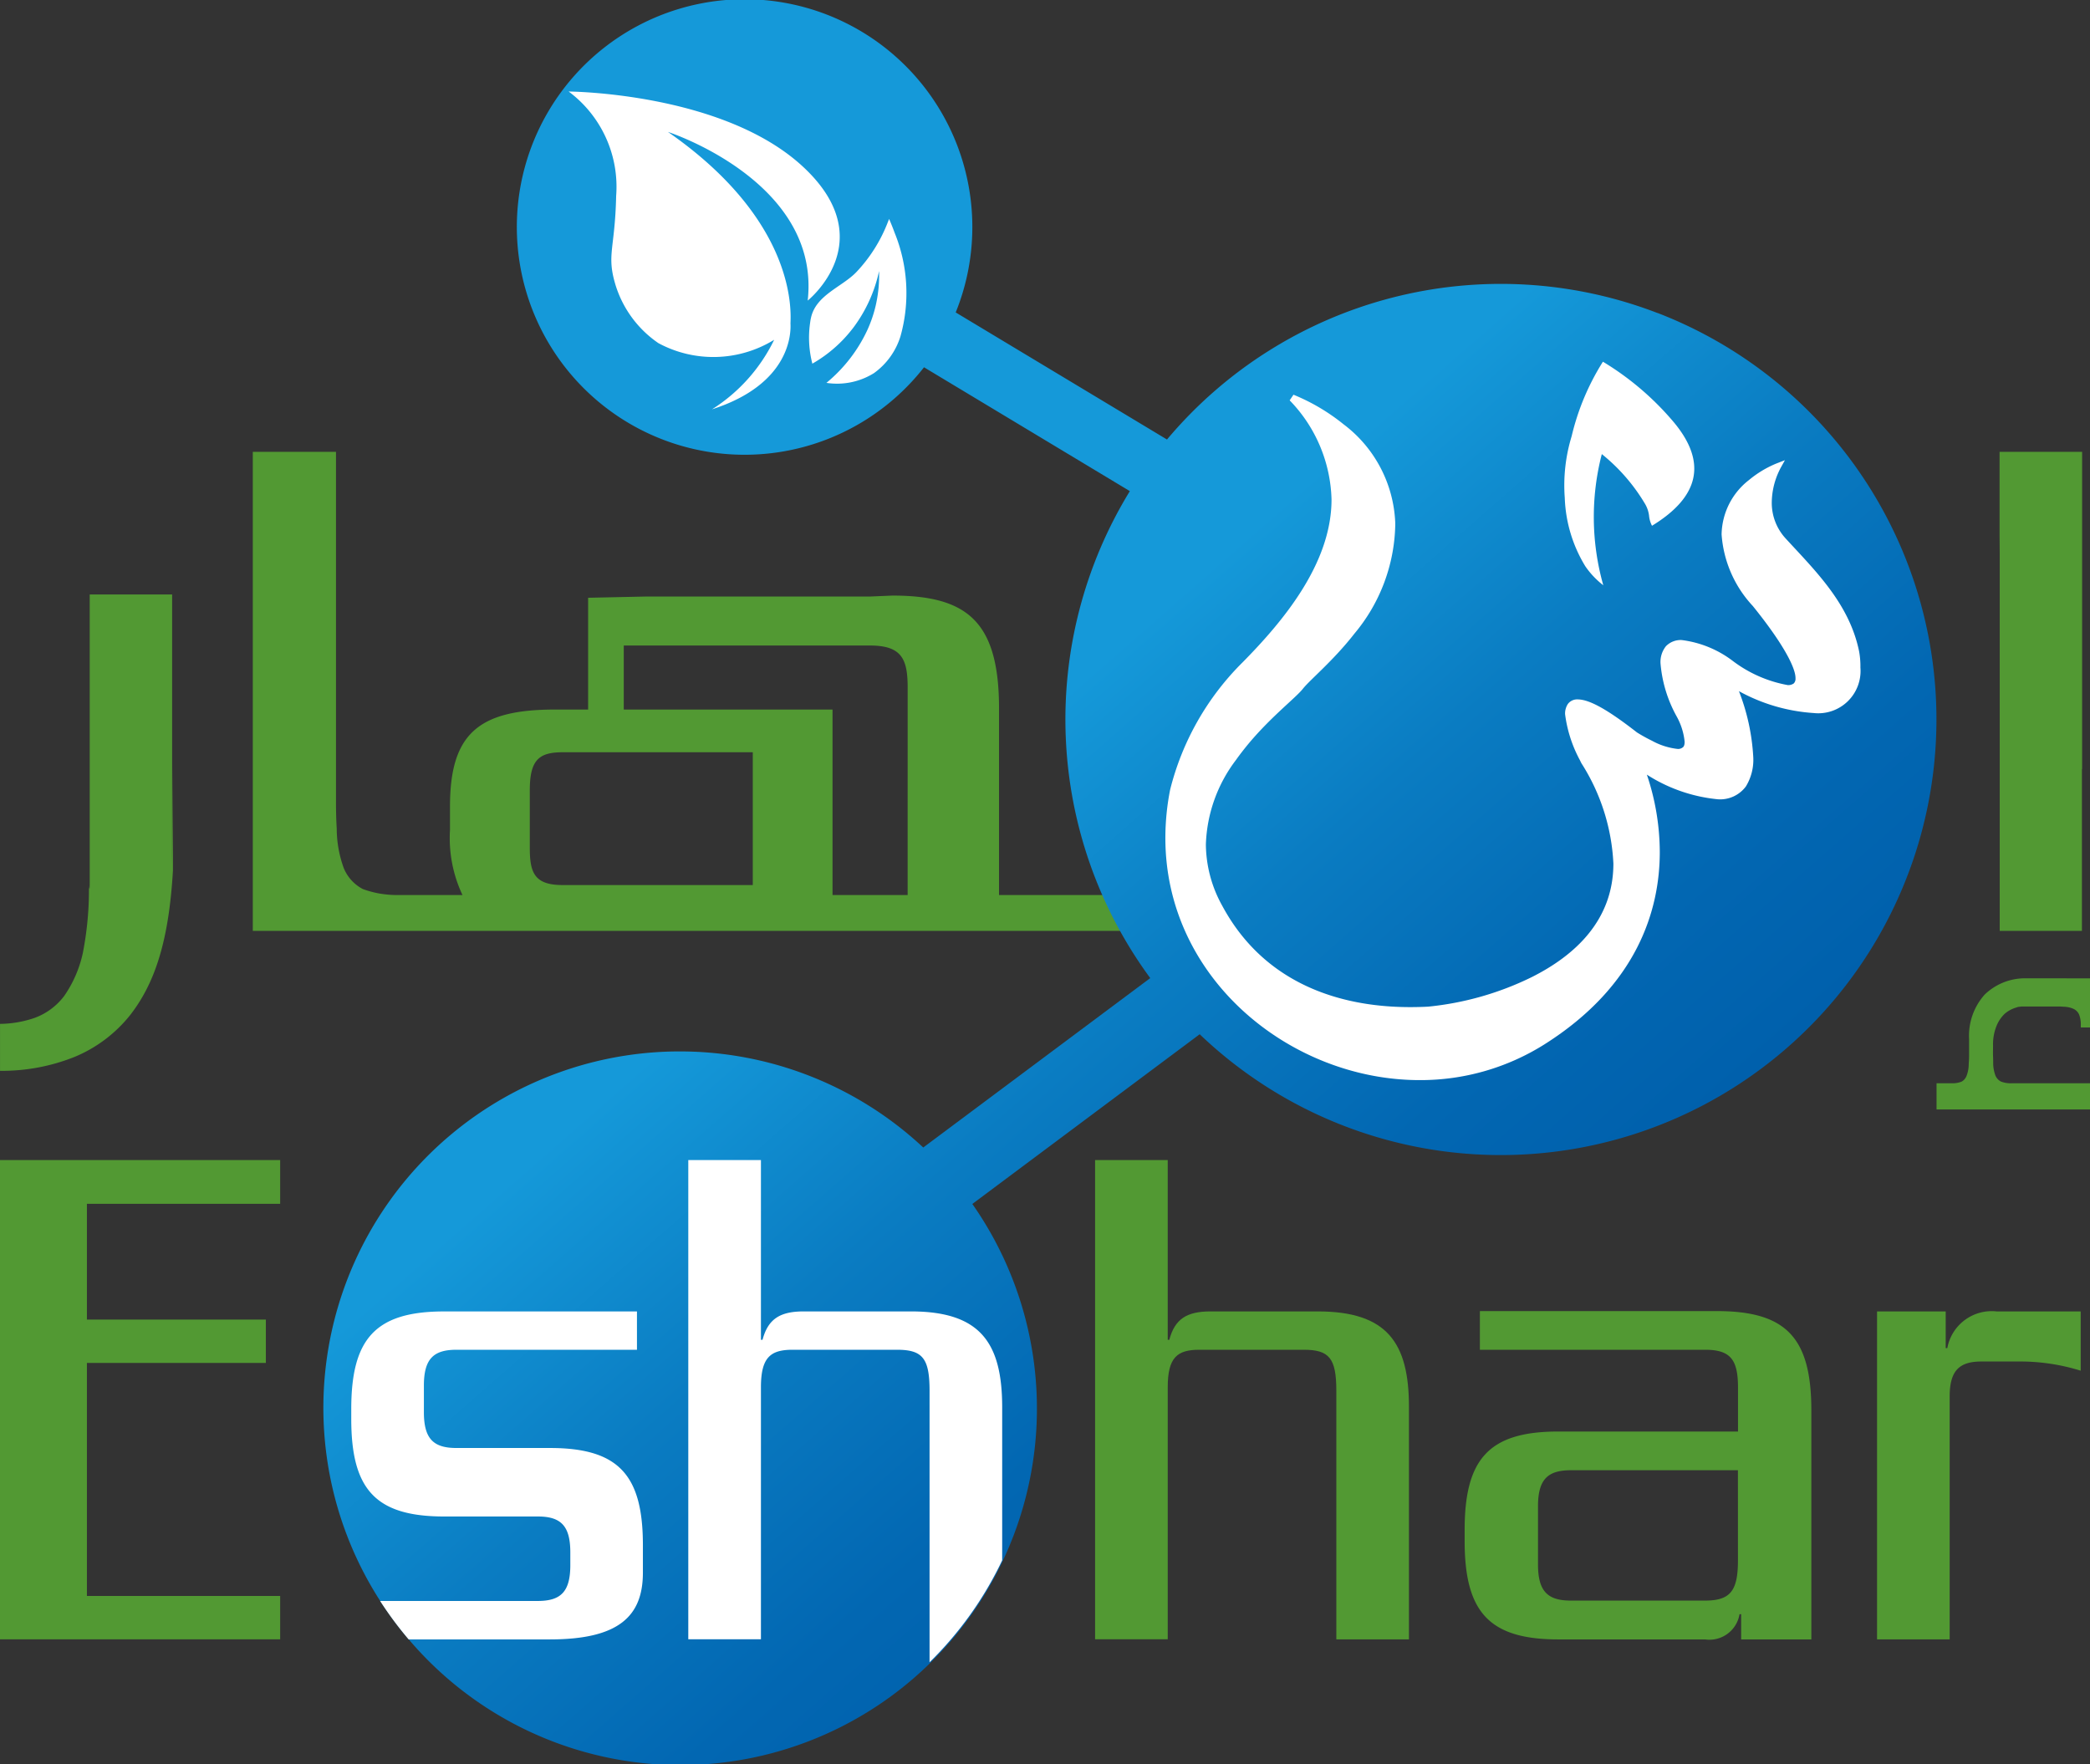
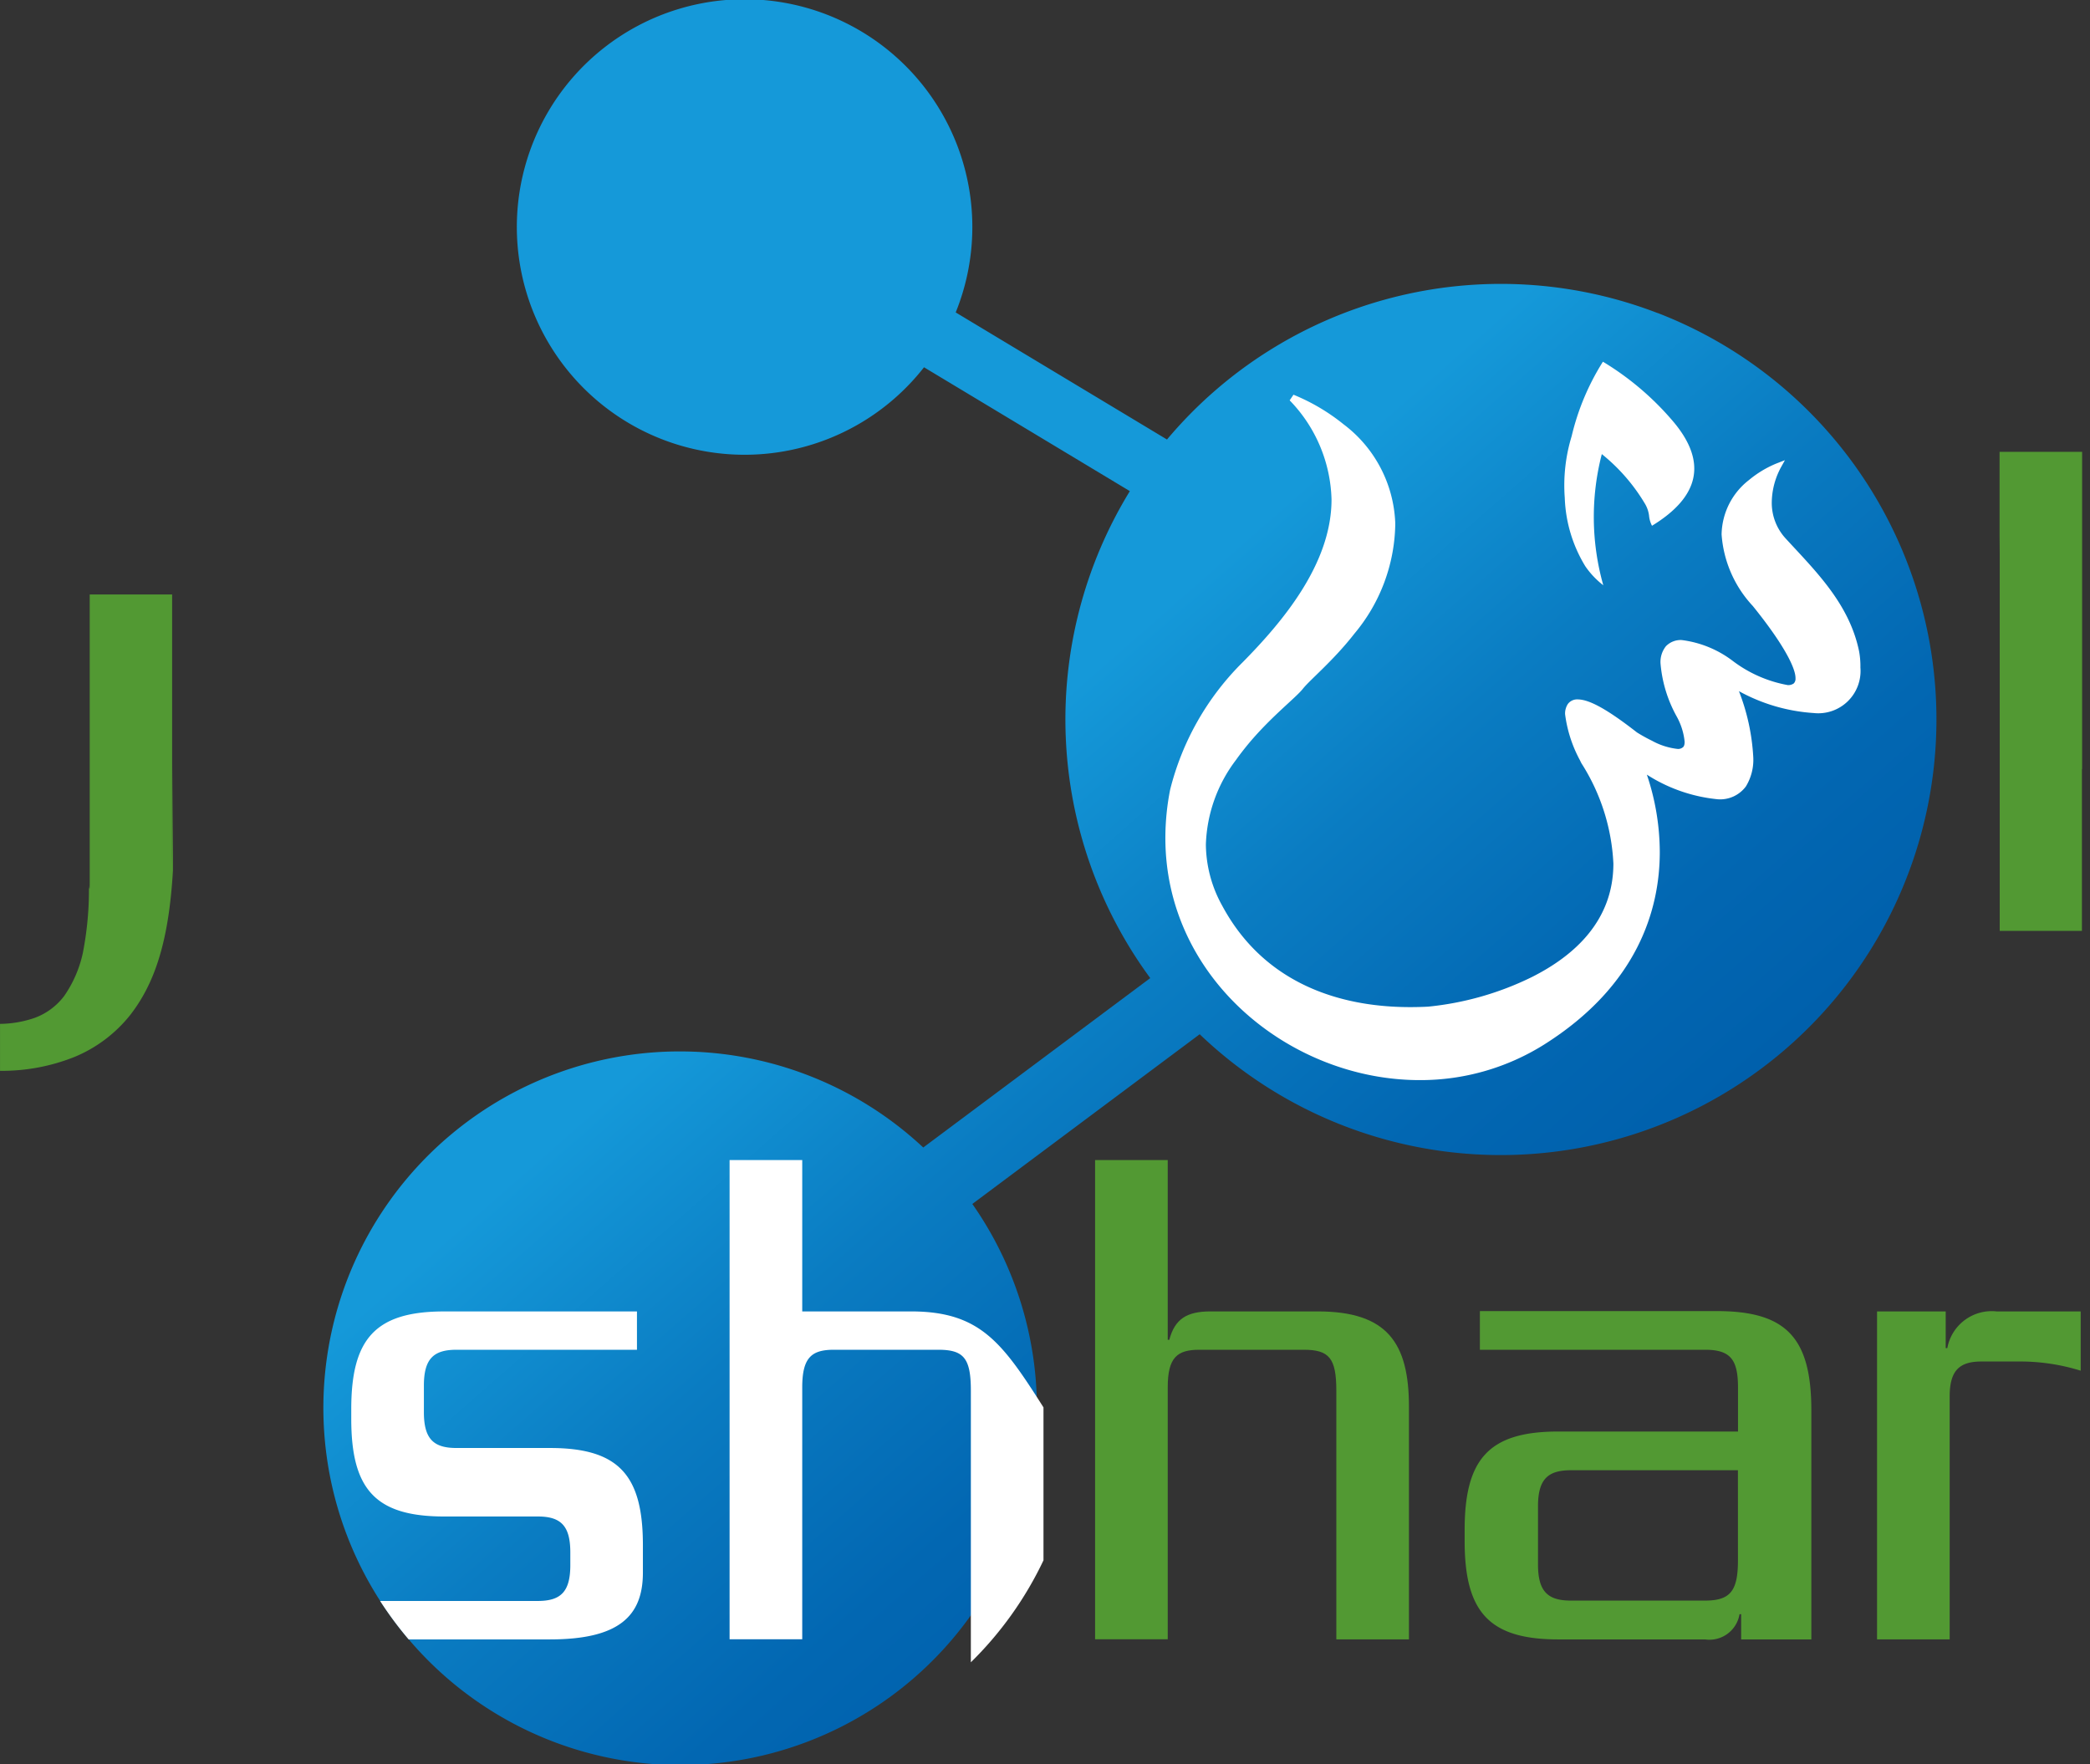
<svg xmlns="http://www.w3.org/2000/svg" id="Group_119" data-name="Group 119" width="84.865" height="71.641" viewBox="0 0 84.865 71.641">
  <rect x="0" y="0" width="84.865" height="71.641" fill="#333333" stroke="none" />
  <defs>
    <linearGradient id="linear-gradient" x1="0.374" y1="0.438" x2="0.656" y2="0.791" gradientUnits="objectBoundingBox">
      <stop offset="0.041" stop-color="#1599d9" />
      <stop offset="0.407" stop-color="#0a7cc2" />
      <stop offset="0.765" stop-color="#0267b2" />
      <stop offset="1" stop-color="#0060ac" />
    </linearGradient>
  </defs>
  <g id="Group_116" data-name="Group 116" transform="translate(0 18.346)">
    <g id="Group_115" data-name="Group 115">
      <g id="Group_106" data-name="Group 106" transform="translate(10.266)">
        <g id="Group_105" data-name="Group 105">
-           <path id="Path_415" data-name="Path 415" d="M627.172,337.125h-9.827v-7.571c0-3.516-1.273-4.588-4.329-4.588l-.909.039h-9.1l-2.347.05v4.539h-1.353c-3.114,0-4.256,1-4.256,3.937v.953a5.418,5.418,0,0,0,.508,2.642h-2.573a4.435,4.435,0,0,1-.83-.067,4.194,4.194,0,0,1-.64-.175,1.672,1.672,0,0,1-.783-.864,4.745,4.745,0,0,1-.281-1.594q-.031-.484-.03-1.106V319.129h-3.378V338.58h40.627Zm-19.826-.405h-7.721c-1.144,0-1.333-.5-1.333-1.5v-2.355c0-1.235.38-1.537,1.333-1.537h7.721Zm6.288.405h-3.05v-7.531h-8.477v-2.6h10c1.31,0,1.528.574,1.528,1.721Z" transform="translate(-587.045 -319.129)" fill="#529933" />
-         </g>
+           </g>
      </g>
      <g id="Group_107" data-name="Group 107" transform="translate(81.193)">
        <path id="Path_416" data-name="Path 416" d="M652.832,324.922V338.58h3.338v-6.57h.008V319.129h-3.352v3.363c0,.242.006.5.006.768Z" transform="translate(-652.826 -319.129)" fill="#529933" />
      </g>
      <g id="Group_108" data-name="Group 108" transform="translate(78.632 21.377)">
-         <path id="Path_417" data-name="Path 417" d="M654.448,338.955h-.427a2.36,2.36,0,0,0-1.614.662,2.509,2.509,0,0,0-.633,1.806v.3c0,.141,0,.272,0,.394s-.009.225-.014.319a1.355,1.355,0,0,1-.081.461.467.467,0,0,1-.2.25.9.9,0,0,1-.165.05,1.042,1.042,0,0,1-.218.021h-.643v1.062h6.233v-1.062h-3.2a1.094,1.094,0,0,1-.417-.07.484.484,0,0,1-.227-.25,1.481,1.481,0,0,1-.089-.461c0-.094,0-.2-.006-.319s0-.252,0-.394v-.042a1.982,1.982,0,0,1,.137-.782,1.427,1.427,0,0,1,.332-.5,1.256,1.256,0,0,1,.483-.261.3.3,0,0,1,.093-.025.916.916,0,0,0,.1-.014h1.42c.11,0,.207,0,.291.01a1.02,1.02,0,0,1,.418.089.467.467,0,0,1,.217.221,1.059,1.059,0,0,1,.072.432v.1h.38v-1.994Z" transform="translate(-650.451 -338.955)" fill="#529933" />
-       </g>
+         </g>
      <g id="Group_109" data-name="Group 109" transform="translate(0 28.762)">
-         <path id="Path_418" data-name="Path 418" d="M577.524,365.26H588.9V363.5h-7.847v-9.462h7.266v-1.762h-7.266v-4.7H588.9V345.8H577.524Z" transform="translate(-577.524 -345.804)" fill="#529933" />
-       </g>
+         </g>
      <g id="Group_110" data-name="Group 110" transform="translate(44.471 28.762)">
        <path id="Path_419" data-name="Path 419" d="M627.8,351.945h-4.346c-.967,0-1.451.305-1.677,1.152h-.064V345.8h-2.95v19.457h2.95V355.029c0-1.222.386-1.527,1.288-1.527h4.235c1.032,0,1.323.34,1.323,1.661v10.1h2.949v-9.417C631.514,353.2,630.61,351.945,627.8,351.945Z" transform="translate(-618.768 -345.804)" fill="#529933" />
      </g>
      <g id="Group_111" data-name="Group 111" transform="translate(76.218 34.902)">
        <path id="Path_420" data-name="Path 420" d="M651.065,352.99H651V351.5h-2.788v13.316h2.949v-9.86c0-1.049.387-1.422,1.29-1.422h1.475a8.286,8.286,0,0,1,2.555.373V351.5h-3.417A1.832,1.832,0,0,0,651.065,352.99Z" transform="translate(-648.212 -351.499)" fill="#529933" />
      </g>
      <g id="Group_113" data-name="Group 113" transform="translate(59.471 34.89)">
        <g id="Group_112" data-name="Group 112">
          <path id="Path_421" data-name="Path 421" d="M642.923,351.488H633.3v1.57h9.147c1.041,0,1.334.412,1.334,1.54v1.78h-7.3c-2.827,0-3.8,1.127-3.8,4v.441c0,2.87.977,4,3.8,4h5.962a1.238,1.238,0,0,0,1.4-1.025h.066v1.025h2.85v-9.3C646.758,352.581,645.751,351.488,642.923,351.488Zm.856,10.115c0,1.229-.293,1.64-1.334,1.64h-5.452c-.942,0-1.333-.376-1.333-1.47v-2.356c0-1.091.39-1.467,1.333-1.467h6.785Z" transform="translate(-632.68 -351.488)" fill="#529933" />
        </g>
      </g>
      <g id="Group_114" data-name="Group 114" transform="translate(0 5.794)">
        <path id="Path_422" data-name="Path 422" d="M582.825,341.559c.979-1.27,1.554-2.965,1.721-5.845v-4.344c0,.411-.033,4.488-.033,4V324.5h-3.346V336.18c0,.5-.032.149-.032.149a13.345,13.345,0,0,1-.249,2.738,4.863,4.863,0,0,1-.752,1.732,2.639,2.639,0,0,1-1.218.9,4.468,4.468,0,0,1-1.391.238v1.906a7.926,7.926,0,0,0,3.034-.568A5.638,5.638,0,0,0,582.825,341.559Z" transform="translate(-577.524 -324.503)" fill="#529933" />
      </g>
    </g>
  </g>
  <path id="Path_423" data-name="Path 423" d="M643.874,314.824a17.7,17.7,0,0,0-19.917,5.136l-8.579-5.16a9.248,9.248,0,1,0-1.287,2.227l8.358,5.029a17.731,17.731,0,0,0,.828,19.773l-9.217,6.879a14.473,14.473,0,0,0-22.051,18.411,14.634,14.634,0,0,0,1.159,1.561A14.475,14.475,0,0,0,616.053,351l9.232-6.891a17.689,17.689,0,1,0,18.59-29.288Z" transform="translate(-576.571 -302.114)" fill="url(#linear-gradient)" />
  <g id="Group_117" data-name="Group 117" transform="translate(14.265 14.687)">
    <path id="Path_424" data-name="Path 424" d="M649.577,327.387c-.4-1.93-1.774-3.258-2.973-4.564a2.133,2.133,0,0,1-.571-1.476,3.065,3.065,0,0,1,.174-.973c.043-.123.087-.221.121-.293s.048-.1.048-.1l.191-.344-.363.141a4.29,4.29,0,0,0-1.1.667,2.855,2.855,0,0,0-1.108,2.205,4.745,4.745,0,0,0,1.267,2.907c1.253,1.55,1.743,2.525,1.734,2.936a.267.267,0,0,1-.072.209.379.379,0,0,1-.246.066,5.238,5.238,0,0,1-2.222-.975,4.307,4.307,0,0,0-2.081-.853.834.834,0,0,0-.642.252,1.026,1.026,0,0,0-.218.7,5.349,5.349,0,0,0,.647,2.134,2.65,2.65,0,0,1,.332,1.043c0,.134-.033.2-.075.228a.3.3,0,0,1-.218.063,2.784,2.784,0,0,1-1.032-.331,6.553,6.553,0,0,1-.609-.337c-1.24-.966-1.941-1.334-2.4-1.342a.471.471,0,0,0-.407.185.706.706,0,0,0-.113.416,5.354,5.354,0,0,0,.6,1.864l.061.124a8.285,8.285,0,0,1,1.3,4.077c0,2.305-1.566,3.732-3.313,4.609a12.277,12.277,0,0,1-4.207,1.2c-.2.011-.443.019-.734.019-1.912,0-5.646-.419-7.633-4.123a5.193,5.193,0,0,1-.66-2.484,5.979,5.979,0,0,1,1.216-3.42c.175-.246.358-.479.542-.7.921-1.093,1.894-1.835,2.182-2.2s1.236-1.139,2.095-2.242a7.084,7.084,0,0,0,1.654-4.379v-.124a5.265,5.265,0,0,0-2.1-3.994,8.094,8.094,0,0,0-2.032-1.2l-.155.229a5.991,5.991,0,0,1,1.7,4.027c0,2.618-2,4.978-3.611,6.611a11.053,11.053,0,0,0-2.943,5.174,10.148,10.148,0,0,0-.193,1.957c0,5.732,5.105,9.832,10.323,9.832a9.438,9.438,0,0,0,5.063-1.447c3.793-2.394,4.691-5.483,4.69-7.818a9.883,9.883,0,0,0-.525-3.138,6.489,6.489,0,0,0,2.88,1,1.3,1.3,0,0,0,1.141-.521,2.066,2.066,0,0,0,.3-1.187,8.619,8.619,0,0,0-.582-2.682,7.256,7.256,0,0,0,3.032.888,1.717,1.717,0,0,0,1.9-1.85A3.276,3.276,0,0,0,649.577,327.387Z" transform="translate(-588.355 -315.638)" fill="#fff" />
    <path id="Path_425" data-name="Path 425" d="M637.289,324.044a3.428,3.428,0,0,0,.728.768,10.183,10.183,0,0,1-.06-5.326,7.515,7.515,0,0,1,1.765,2.038,1.233,1.233,0,0,1,.154.467,1.078,1.078,0,0,0,.119.405q2.9-1.771.9-4.186a11.588,11.588,0,0,0-2.893-2.475,9.933,9.933,0,0,0-1.27,3.026,6.816,6.816,0,0,0-.279,2.506A5.7,5.7,0,0,0,637.289,324.044Z" transform="translate(-587.18 -315.735)" fill="#fff" />
    <path id="Path_426" data-name="Path 426" d="M598.824,357.045h-3.8c-.937,0-1.323-.374-1.323-1.458v-1.073c0-1.085.386-1.458,1.323-1.458h7.329V351.5h-7.829c-2.8,0-3.772,1.117-3.772,3.966v.395c0,2.847.967,3.965,3.772,3.965h3.8c.936,0,1.323.373,1.323,1.458v.515c0,1.085-.387,1.457-1.323,1.457h-6.4a14.609,14.609,0,0,0,1.159,1.561h5.737c2.806,0,3.774-.951,3.774-2.713v-1.091C602.6,358.164,601.629,357.045,598.824,357.045Z" transform="translate(-590.754 -312.937)" fill="#fff" />
-     <path id="Path_427" data-name="Path 427" d="M612.482,351.945h-4.346c-.967,0-1.451.305-1.677,1.152h-.065V345.8h-2.95v19.457h2.95V355.029c0-1.222.387-1.527,1.29-1.527h4.234c1.033,0,1.323.34,1.323,1.661v11.029a14.519,14.519,0,0,0,2.949-4.14v-6.21C616.19,353.2,615.287,351.945,612.482,351.945Z" transform="translate(-589.761 -313.383)" fill="#fff" />
+     <path id="Path_427" data-name="Path 427" d="M612.482,351.945h-4.346h-.065V345.8h-2.95v19.457h2.95V355.029c0-1.222.387-1.527,1.29-1.527h4.234c1.033,0,1.323.34,1.323,1.661v11.029a14.519,14.519,0,0,0,2.949-4.14v-6.21C616.19,353.2,615.287,351.945,612.482,351.945Z" transform="translate(-589.761 -313.383)" fill="#fff" />
  </g>
  <g id="Group_118" data-name="Group 118" transform="translate(23.091 3.713)">
-     <path id="Path_428" data-name="Path 428" d="M610.628,316.62a2.837,2.837,0,0,1-1.93.395,6.123,6.123,0,0,0,1.659-2.138,5.267,5.267,0,0,0,.342-1,5.465,5.465,0,0,0,.137-1.4,5.9,5.9,0,0,1-1.048,2.3,5.987,5.987,0,0,1-.4.47,5.524,5.524,0,0,1-1.261.988,4.2,4.2,0,0,1-.1-1.595c.008-.055.015-.116.026-.179.008-.043.017-.087.028-.13.223-.89,1.248-1.215,1.819-1.8a6.154,6.154,0,0,0,1.295-2.05c.017-.04.033-.08.048-.123.081.187.155.371.221.553a6.5,6.5,0,0,1,.241,4.213A2.887,2.887,0,0,1,610.628,316.62Z" transform="translate(-598.232 -305.182)" fill="#fff" />
-     <path id="Path_429" data-name="Path 429" d="M602.971,307.2c4.46,3.1,4.975,6.243,4.981,7.493q0,.163-.006.281c.025.424-.019,2.471-3.185,3.49a6.9,6.9,0,0,0,2.523-2.823,4.706,4.706,0,0,1-4.7.136,4.445,4.445,0,0,1-1.741-2.36l-.008-.027c-.361-1.212-.013-1.437.033-3.591a4.818,4.818,0,0,0-1.929-4.239s6.251.034,9.507,3.045.2,5.444.2,5.444C609.186,309.213,602.971,307.2,602.971,307.2Z" transform="translate(-598.94 -305.557)" fill="#fff" />
-   </g>
+     </g>
</svg>